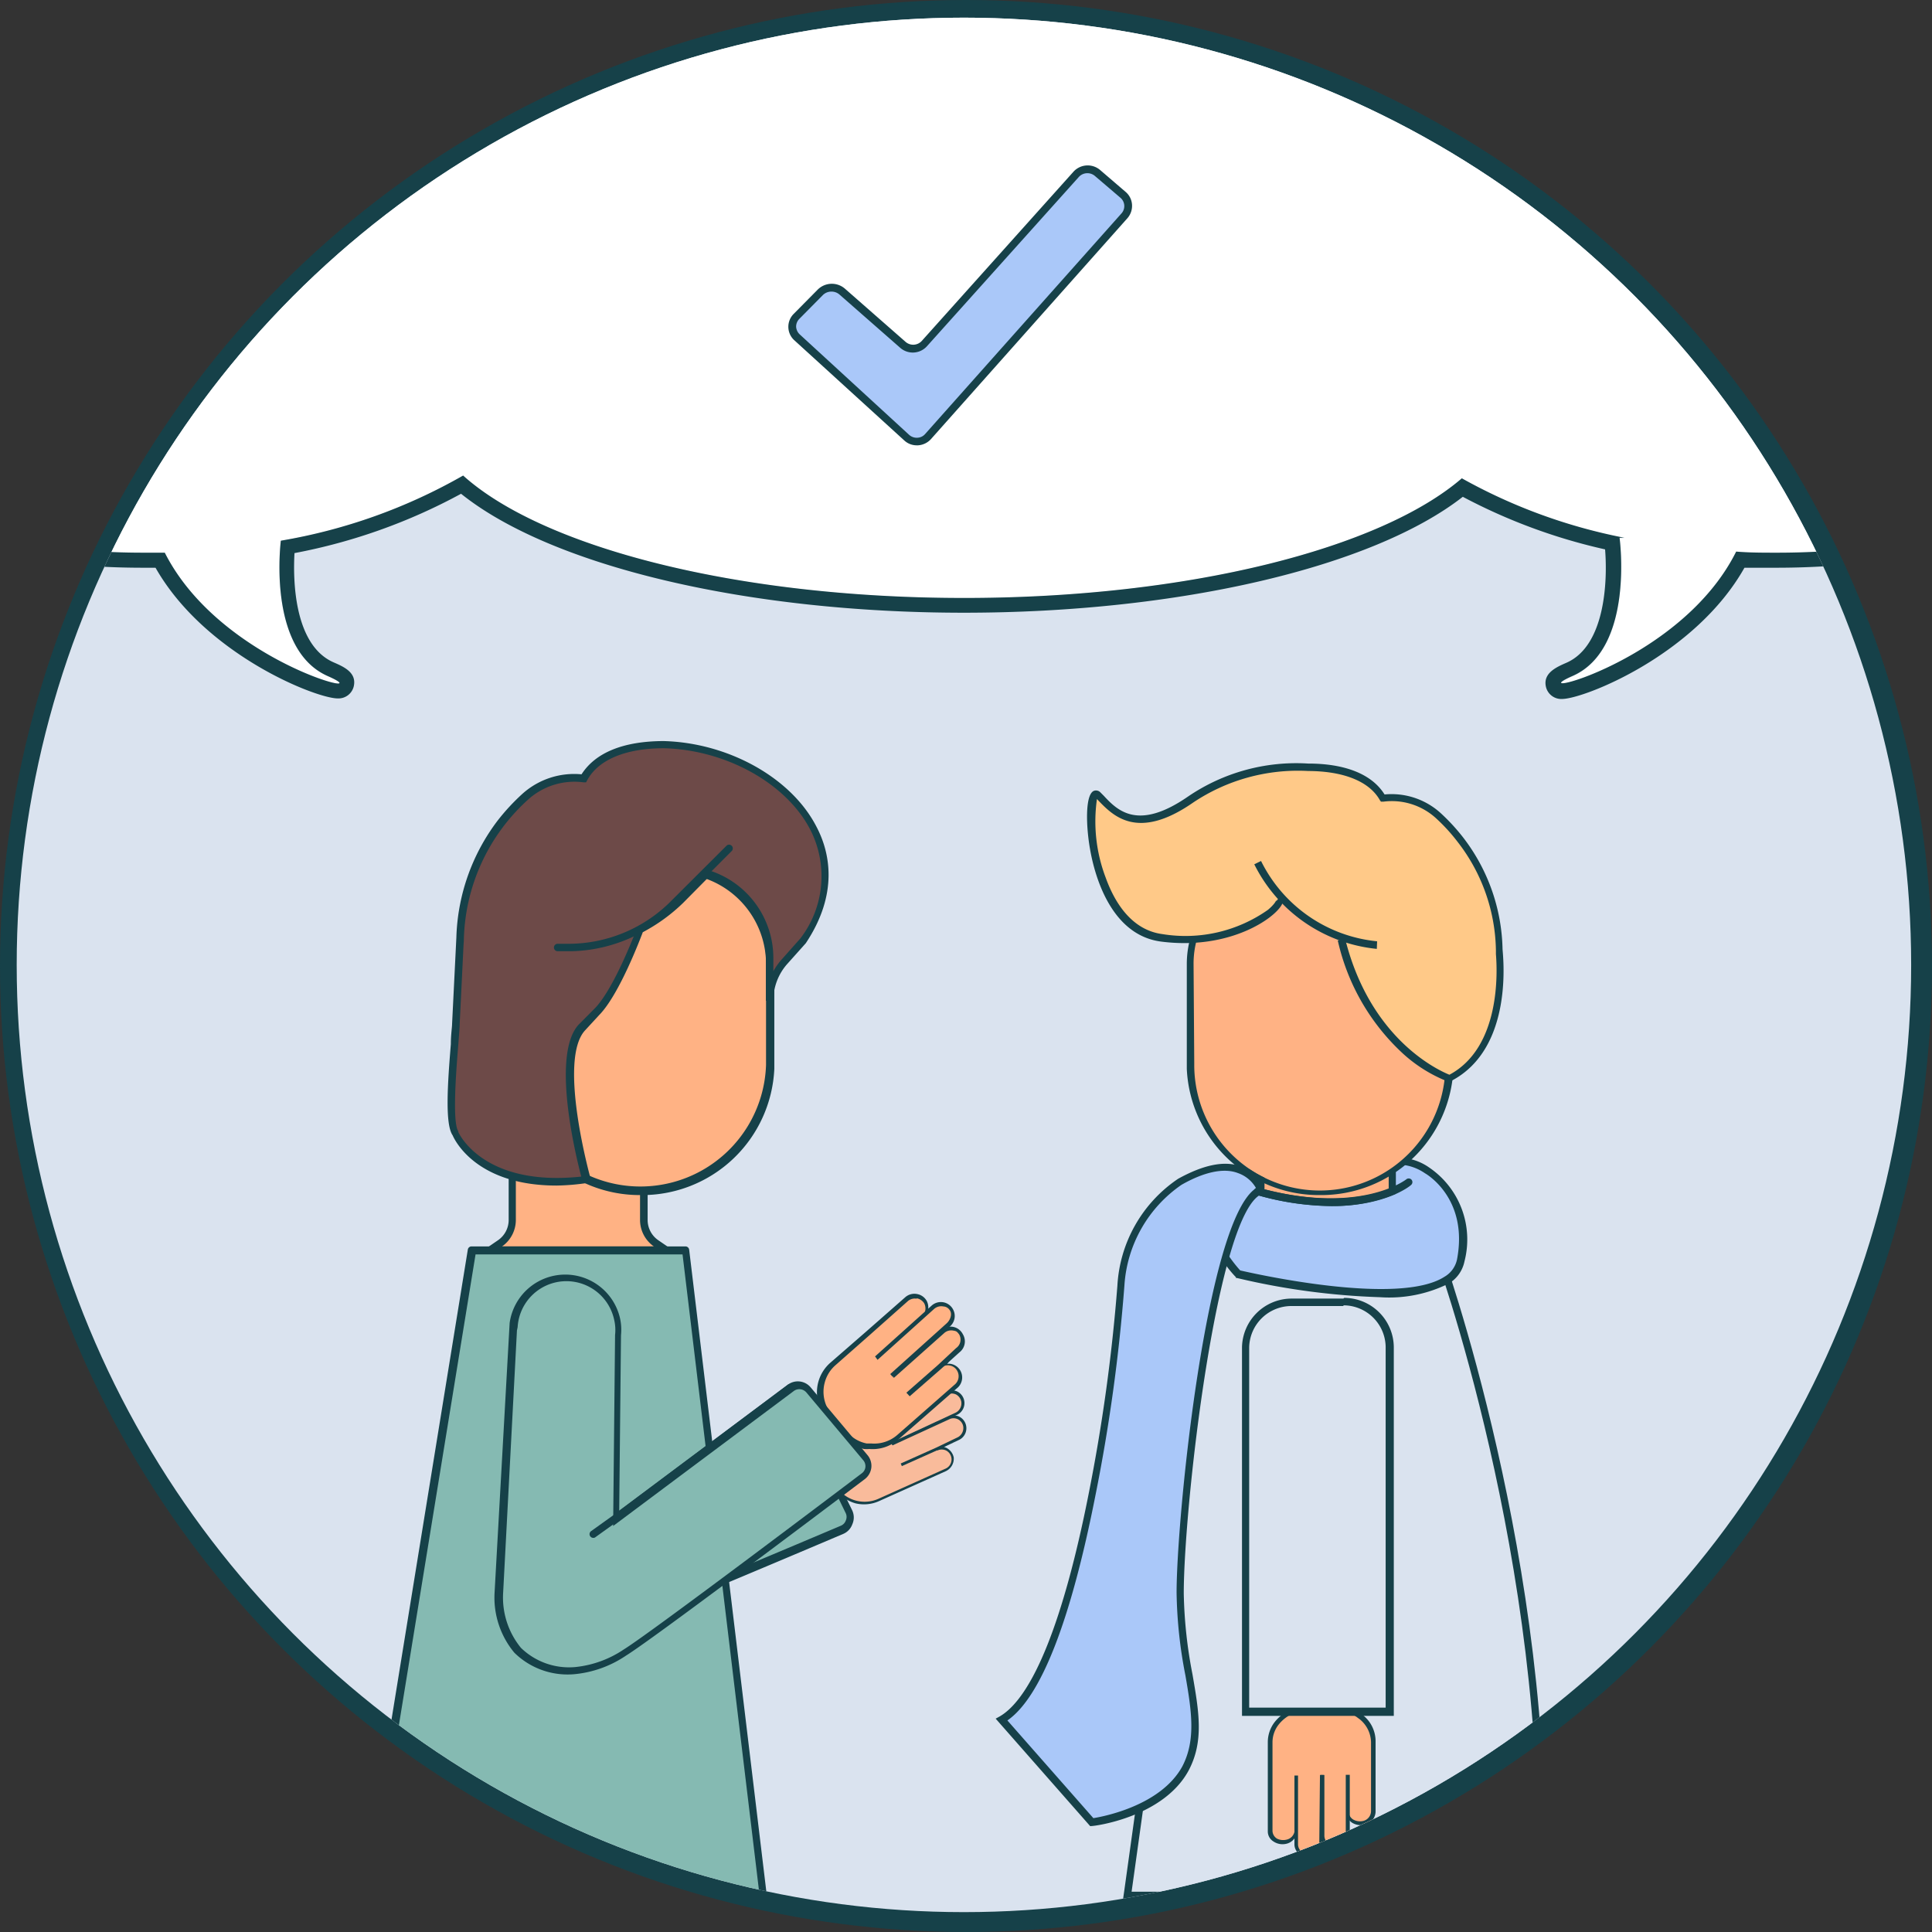
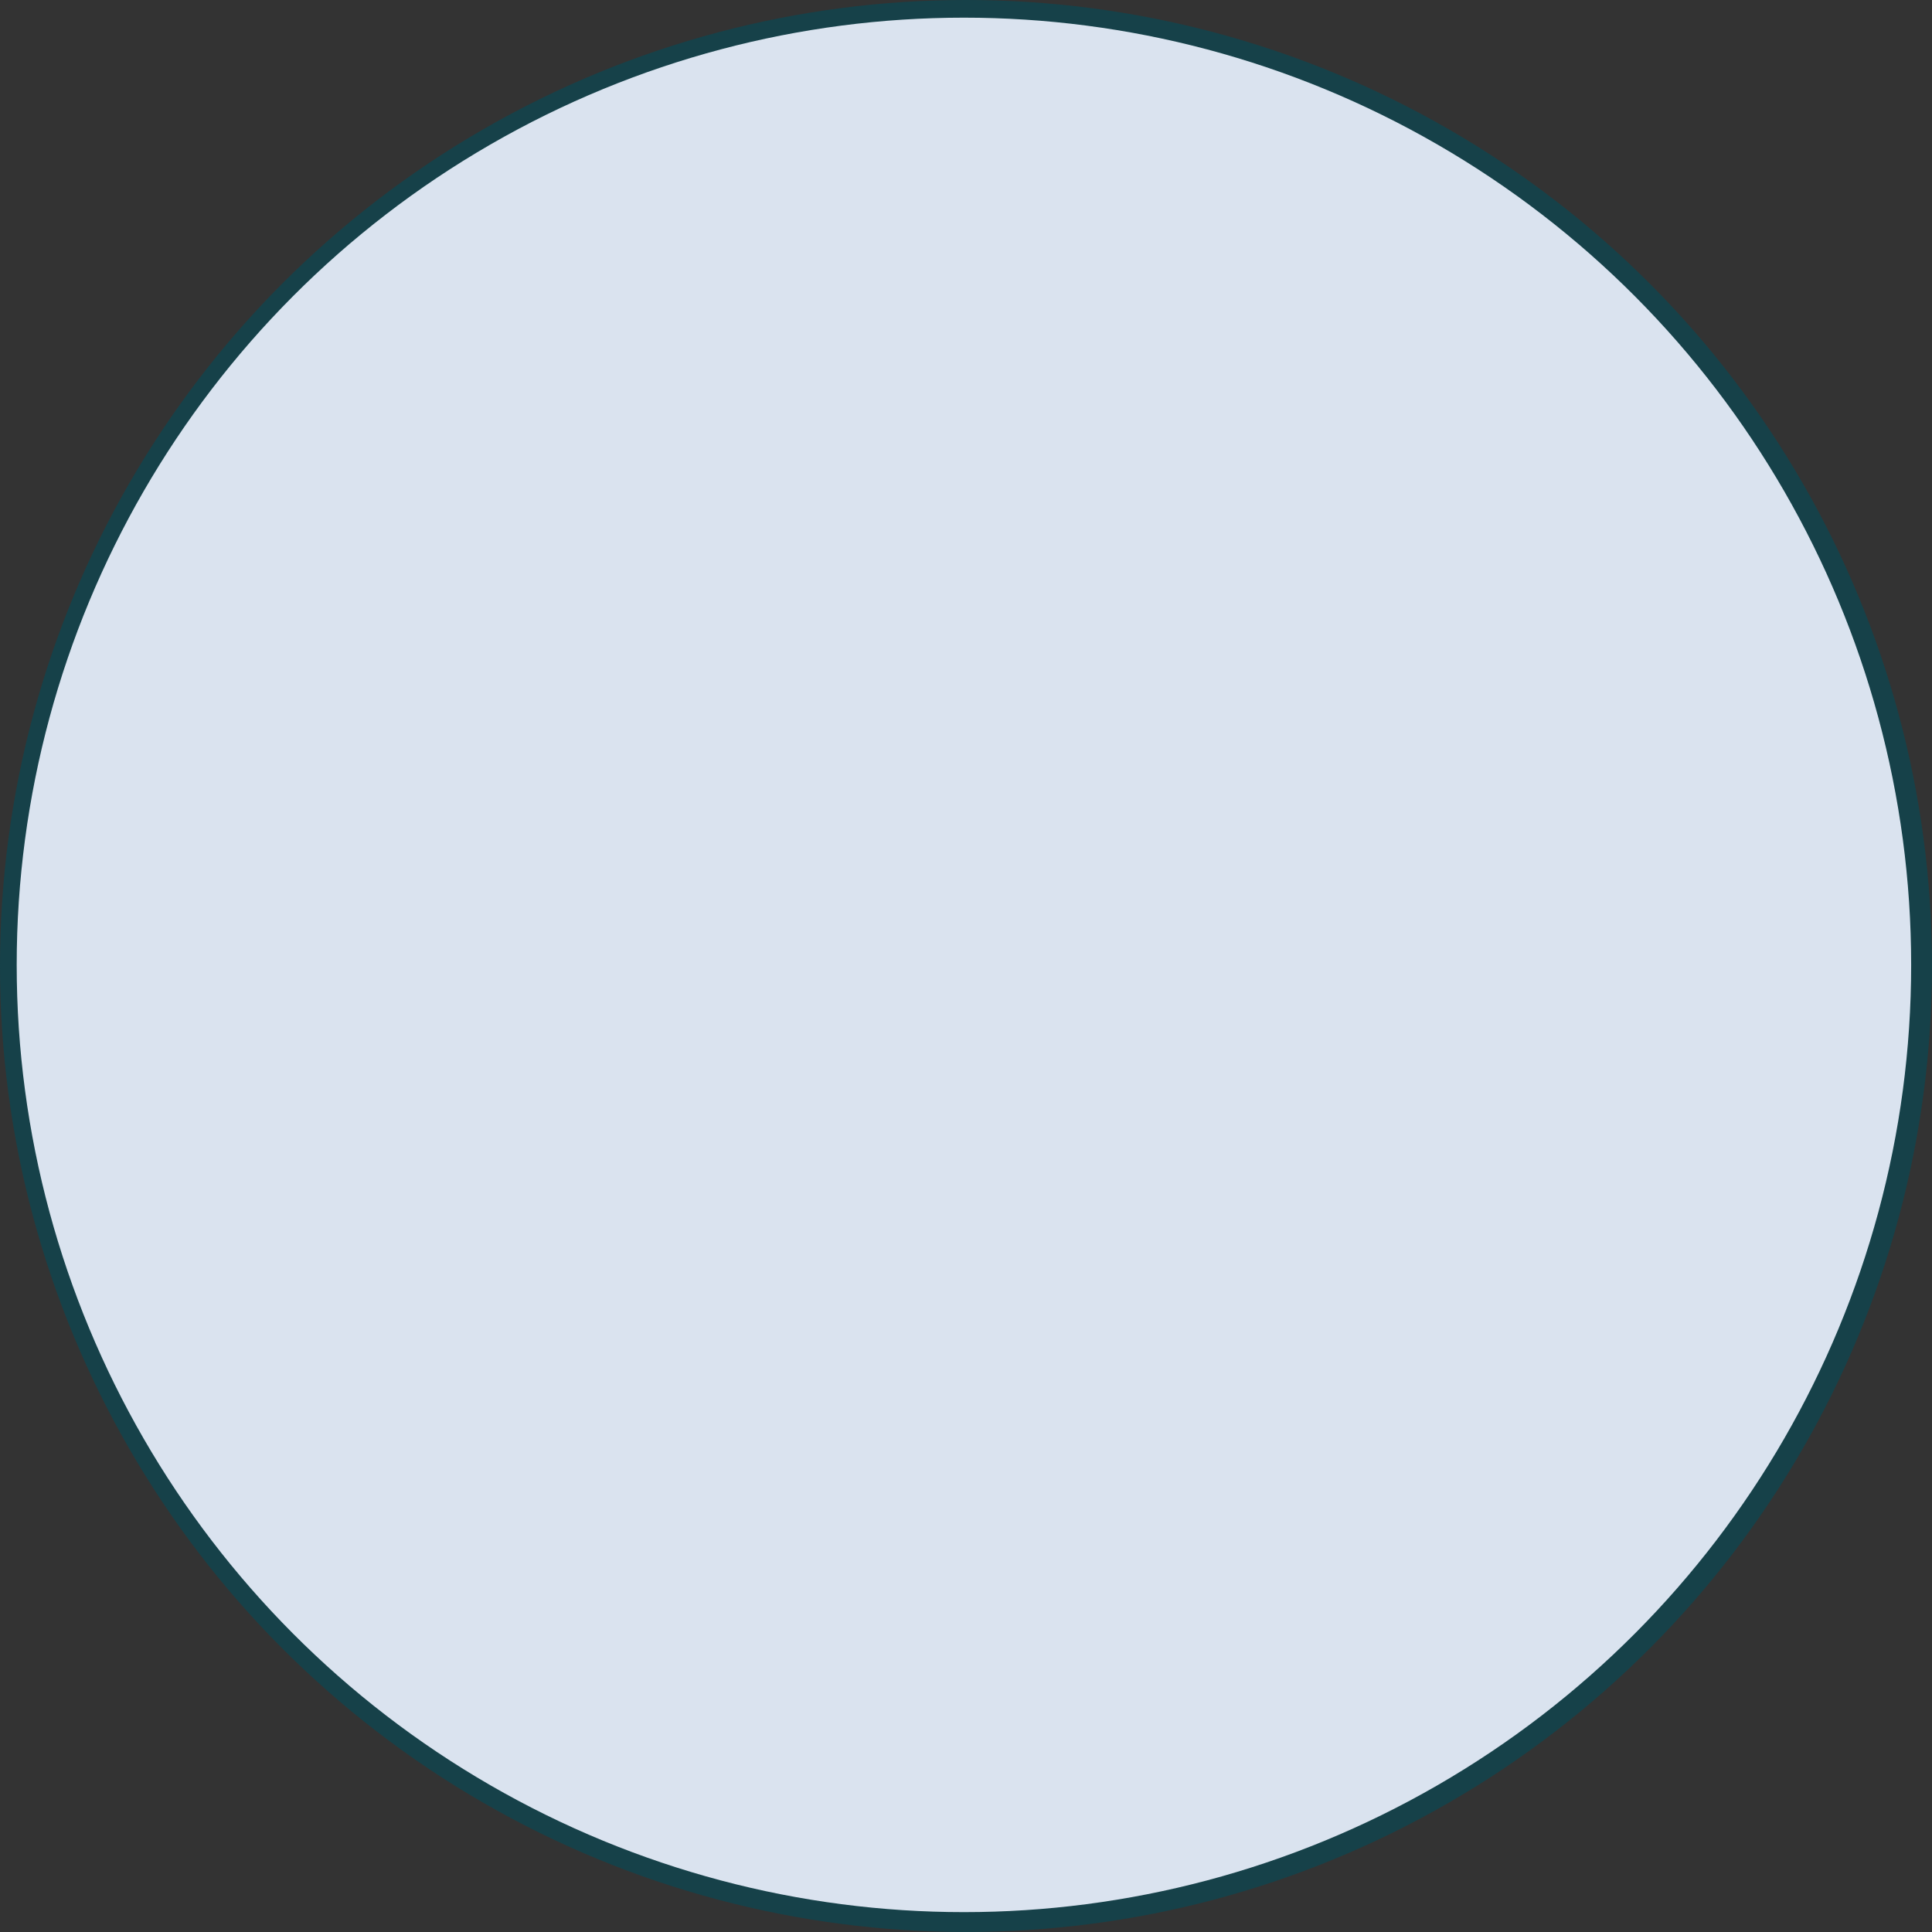
<svg xmlns="http://www.w3.org/2000/svg" id="Layer_1" data-name="Layer 1" viewBox="0 0 140 140">
  <rect x="0" y="0" width="140" height="140" fill="#333333" stroke="none" />
  <defs>
    <style>.cls-1{fill:#dae3ef;}.cls-2{fill:#164149;}.cls-3{clip-path:url(#clip-path);}.cls-4{fill:#fff;}.cls-5{fill:#aac8f9;}.cls-6{fill:#85bab2;}.cls-7{fill:#f9bb9b;}.cls-8{fill:#ff0303;}.cls-9{fill:#ffb284;}.cls-10{fill:#6d4a48;}.cls-11{fill:#ffc988;}</style>
    <clipPath id="clip-path">
-       <circle class="cls-1" cx="69.85" cy="69.92" r="68.64" />
-     </clipPath>
+       </clipPath>
  </defs>
  <title>meet_the_priest</title>
  <circle class="cls-2" cx="70" cy="70" r="70" />
  <circle class="cls-1" cx="69.85" cy="69.92" r="68.64" />
  <g class="cls-3">
    <path class="cls-4" d="M140.17,6.48V-13.16H-.47V6.36c-12,2.44-20.63,8.83-20.63,16.32,0,9.59,14.1,17.37,31.49,17.37l1.55,0C16,48.11,27.86,50.78,23.75,49s-3.53-8.67-3.4-9.81a40,40,0,0,0,13.21-4.72c5.77,5.2,19.84,8.87,36.29,8.87,16.25,0,30.18-3.58,36.08-8.67A39.62,39.62,0,0,0,117.72,39l-.36,0s1.1,8-3.38,10c-4.12,1.81,7.78-.87,11.83-9,1,.05,2,.08,2.95.08,17.4,0,31.5-7.78,31.5-17.37C160.26,15.3,151.92,9,140.17,6.48Z" />
    <path class="cls-2" d="M140.17-13.16V6.48c11.75,2.52,20.09,8.82,20.09,16.2,0,9.59-14.1,17.37-31.5,17.37-1,0-2,0-2.95-.08-3.25,6.52-11.56,9.54-12.58,9.54-.26,0-.07-.18.75-.54,4.48-2,3.38-10,3.38-10l.36,0a39.62,39.62,0,0,1-11.79-4.31c-5.9,5.09-19.83,8.67-36.08,8.67-16.45,0-30.52-3.67-36.29-8.87a40,40,0,0,1-13.21,4.72c-.13,1.14-.7,8,3.4,9.81.82.36,1,.54.75.54-1,0-9.28-3-12.56-9.48l-1.55,0C-7,40.05-21.1,32.27-21.1,22.68c0-7.49,8.59-13.88,20.63-16.32V-13.16H140.17m1.08-1.09H-1.56V5.48A36.32,36.32,0,0,0-16,11.77c-4.07,3.16-6.22,6.93-6.22,10.91,0,5.05,3.48,9.75,9.79,13.23,6.1,3.37,14.2,5.23,22.79,5.23h.91c3.59,6.31,11.64,9.47,13.2,9.47a1.14,1.14,0,0,0,1.17-.9c.21-1-.77-1.41-1.48-1.72-2.87-1.27-2.93-6-2.82-7.91a41.3,41.3,0,0,0,12.07-4.3C39.92,41,54.05,44.4,69.85,44.4,85.42,44.4,99.47,41.1,106,36a41.1,41.1,0,0,0,10.31,3.81c.19,2.33,0,7-2.81,8.22-.71.31-1.69.74-1.48,1.72a1.14,1.14,0,0,0,1.17.9c1.57,0,9.65-3.17,13.22-9.51.8,0,1.56,0,2.31,0,8.6,0,16.69-1.86,22.8-5.23,6.31-3.48,9.78-8.18,9.78-13.23,0-7.58-7.85-14.23-20.09-17.07V-14.25Z" />
    <path class="cls-5" d="M67.23,31.64a1.08,1.08,0,0,1-1.52.08l-7.95-7.29a1,1,0,0,1,0-1.51l1.71-1.73A1.17,1.17,0,0,1,61,21.14L65.41,25A1.11,1.11,0,0,0,67,24.89L78,12.62a1.12,1.12,0,0,1,1.55-.1l1.85,1.58a1.07,1.07,0,0,1,.1,1.52Z" />
    <path class="cls-2" d="M66.43,32.27a1.32,1.32,0,0,1-.9-.35l-8-7.29a1.32,1.32,0,0,1,0-1.9L59.24,21a1.45,1.45,0,0,1,2-.07l4.39,3.85a.84.84,0,0,0,1.16-.07l11-12.27a1.39,1.39,0,0,1,1.93-.12l1.84,1.58a1.32,1.32,0,0,1,.47.92,1.36,1.36,0,0,1-.34,1l-14.23,16a1.38,1.38,0,0,1-.94.45ZM60.26,21.13a.88.88,0,0,0-.63.25l-1.71,1.73a.79.79,0,0,0-.23.56.82.82,0,0,0,.26.56l7.94,7.29a.82.82,0,0,0,.58.2.78.78,0,0,0,.56-.26l14.24-16a.79.79,0,0,0-.08-1.13l-1.85-1.58a.84.84,0,0,0-1.17.08l-11,12.26a1.38,1.38,0,0,1-1.93.12l-4.39-3.85A.88.88,0,0,0,60.26,21.13Z" />
    <path class="cls-6" d="M33.36,112.58l5.71-18.43h0a3.81,3.81,0,0,1,7.44,1.29,3.84,3.84,0,0,1-.22,1.12h0l-3.36,12.86,14.57-6.1a.93.93,0,0,1,1.2.46l2.81,5.76a.93.93,0,0,1-.47,1.27c-3.72,1.58-17.78,7.53-19.85,8.19a7.89,7.89,0,0,1-3.85.4C31.49,118,33.36,112.58,33.36,112.58Z" />
    <path class="cls-2" d="M38.32,119.75a4.77,4.77,0,0,1-1-.09,5.56,5.56,0,0,1-3.84-2.58,6.2,6.2,0,0,1-.33-4.59l5.8-18.7h0a4.08,4.08,0,0,1,7.64,2.86L43.33,109l14.07-5.89a1.21,1.21,0,0,1,1.55.59l2.81,5.76a1.21,1.21,0,0,1,0,1,1.19,1.19,0,0,1-.65.69c-4.14,1.76-17.81,7.54-19.88,8.2A10,10,0,0,1,38.32,119.75Zm.92-25.25-5.63,18.16a5.78,5.78,0,0,0,.29,4.16,5.09,5.09,0,0,0,3.5,2.31,7.54,7.54,0,0,0,3.71-.39c2-.65,15.69-6.43,19.82-8.18a.64.64,0,0,0,.36-.38.63.63,0,0,0,0-.52l-2.81-5.77a.67.67,0,0,0-.85-.32l-15.08,6.31L46,96.49a3.67,3.67,0,0,0,.2-1.06,3.53,3.53,0,0,0-3.39-3.67H42.7a3.55,3.55,0,0,0-3.37,2.48l-.09.27Z" />
    <path class="cls-7" d="M69,105.62a.83.83,0,0,0-1.16-.62l.37-.17a.85.85,0,0,0,.52-.92.84.84,0,0,0-1.17-.62.83.83,0,1,0-.68-1.52l.81-.41a.87.87,0,0,0,.52-.92.85.85,0,0,0-1.17-.62l-3.26,1.51-1.2.53-1.66.75a2.55,2.55,0,0,0-1.51,2.3,2.47,2.47,0,0,0,.23,1.06l.64,1.45a2.55,2.55,0,0,0,3.37,1.28l2.86-1.28,2-.88A.85.85,0,0,0,69,105.62Z" />
    <path class="cls-2" d="M62,108.94a2.7,2.7,0,0,1-1.73-1.48L59.58,106a2.87,2.87,0,0,1-.23-1.11,2.66,2.66,0,0,1,1.57-2.4l2.86-1.28L67,99.73a.94.94,0,0,1,.82,0,1,1,0,0,1,.49.67,1,1,0,0,1-.58,1l-.31.15a.94.94,0,0,1,.66.54.92.92,0,0,1-.13,1,.87.87,0,0,1,.39.1.94.94,0,0,1,.49.67,1,1,0,0,1-.43,1,.65.65,0,0,1,.22.08,1,1,0,0,1,.49.67h0a1,1,0,0,1-.58,1l-4.84,2.17A2.65,2.65,0,0,1,62,108.94Zm5.65-9.06a.7.7,0,0,0-.49,0l-3.26,1.5L61,102.7a2.53,2.53,0,0,0-1.06.91,2.48,2.48,0,0,0-.17,2.32l.65,1.45a2.45,2.45,0,0,0,3.23,1.23l4.83-2.17a.73.73,0,0,0,.08-1.33.75.75,0,0,0-.64,0h0l-.08-.19.37-.16a.78.78,0,0,0,.46-.81.74.74,0,0,0-.38-.52.69.69,0,0,0-.64,0l-.09-.19a.73.73,0,1,0-.6-1.34l-.08-.18.8-.41a.76.76,0,0,0,.46-.81.71.71,0,0,0-.38-.52Z" />
    <path class="cls-7" d="M64.63,104.62l4.62-2.14a.87.87,0,0,0,.52-.92.84.84,0,0,0-1.17-.62L64,103.1" />
    <path class="cls-2" d="M64.67,104.72l-.08-.19,4.61-2.14a.76.76,0,0,0,.46-.81.75.75,0,0,0-.38-.53.75.75,0,0,0-.64,0L64,103.19,63.9,103l4.66-2.16a.94.94,0,0,1,.82,0,.94.94,0,0,1-.09,1.71Z" />
    <path class="cls-7" d="M65.31,106.15,67.88,105l1.51-.73a.87.87,0,0,0,.52-.92.84.84,0,0,0-1.17-.62l-4.11,1.89" />
    <path class="cls-2" d="M65.35,106.24l-.08-.19,2.57-1.15,1.5-.72a.76.76,0,0,0,.46-.81.71.71,0,0,0-.38-.52.69.69,0,0,0-.64,0l-4.11,1.89-.08-.19,4.11-1.89a.94.94,0,0,1,.82,0,.94.94,0,0,1-.09,1.71l-1.51.72Z" />
    <path class="cls-8" d="M42.8,111.74a.26.26,0,0,1-.25-.17.26.26,0,0,1,.15-.35l1.7-.68,14.69-6.14a.27.27,0,0,1,.36.14.28.28,0,0,1-.15.36l-14.7,6.15-1.7.67A.18.18,0,0,1,42.8,111.74Z" />
    <path class="cls-9" d="M35.51,90.6l.73-.51a2,2,0,0,0,.9-1.69V84.78h9.52V88.4a2,2,0,0,0,.89,1.69l.73.51Z" />
    <path class="cls-2" d="M49.16,90.87H34.63l1.46-1a1.78,1.78,0,0,0,.77-1.47V84.51H46.93V88.4a1.78,1.78,0,0,0,.77,1.47Zm-12.78-.55h11a2.34,2.34,0,0,1-1-1.92V85.05h-9V88.4a2.34,2.34,0,0,1-1,1.92Z" />
    <path class="cls-9" d="M46.15,63.69a8,8,0,0,1,.76-.68H49a6.84,6.84,0,0,1,6.84,6.84v7.34h0a9.38,9.38,0,0,1-18.75,0h0v-8.1a11.24,11.24,0,0,0,7-3.25Z" />
    <path class="cls-2" d="M46.41,86.6a9.59,9.59,0,0,1-9.63-9.14h0V68.84l.24,0a11,11,0,0,0,6.8-3.17L46,63.49a8.29,8.29,0,0,1,.79-.69l.07-.06H49a7.12,7.12,0,0,1,7.11,7.11l0,7.61A9.59,9.59,0,0,1,46.41,86.6ZM37.3,77v.17a9.11,9.11,0,0,0,18.21,0V69.85A6.57,6.57,0,0,0,49,63.29H47a6.85,6.85,0,0,0-.67.59L44.19,66a11.51,11.51,0,0,1-6.89,3.3Z" />
    <path class="cls-10" d="M33,82.13s1.73,4.35,9.5,3.37c0,0-2.44-8.74-.34-11l1.17-1.29c1.42-1.55,2.84-5.34,3-5.83l0,0a12.51,12.51,0,0,0,2.92-2.11l1.91-1.93a6.42,6.42,0,0,1,4.53,6.15v3.08a4.24,4.24,0,0,1,1.08-2.84L58.2,68.2c4.9-7.33-2.38-14-10.07-14.23-2.9,0-4.94.86-5.81,2.44a5.29,5.29,0,0,0-4.23,1.3A14.47,14.47,0,0,0,33.34,68.2h0l-.29,6C33,75.24,32.3,81.18,33,82.13Z" />
    <path class="cls-2" d="M40.33,85.91c-5.77,0-7.36-3.24-7.53-3.64-.55-.79-.38-3.58-.13-6.61,0-.69.09-1.22.09-1.47l.31-6.26a14.7,14.7,0,0,1,3-8.48,15.45,15.45,0,0,1,1.8-1.94,5.61,5.61,0,0,1,4.27-1.4c1-1.56,3-2.4,5.94-2.41,4.7.12,9.25,2.66,11.07,6.18,1,1.88,1.63,4.88-.76,8.47l-1.35,1.51a4,4,0,0,0-1,2.66h-.54V69.44a6.13,6.13,0,0,0-4.19-5.84l-1.79,1.81a12.65,12.65,0,0,1-2.94,2.14c-.28.74-1.66,4.31-3,5.83L42.4,74.66c-2,2.15.38,10.68.4,10.76l.09.3-.32,0A16.5,16.5,0,0,1,40.33,85.91ZM33.59,68.47l-.28,5.74c0,.25-.05.8-.1,1.49-.15,1.83-.45,5.63,0,6.27l0,.06s1.72,4,8.91,3.23c-.42-1.6-2.17-8.82-.2-11L43.17,73c1.39-1.52,2.81-5.32,3-5.75l0-.1.09,0,.18.21-.12-.24A11.62,11.62,0,0,0,49.16,65l2-2,.16.05a6.66,6.66,0,0,1,4.72,6.41v.92a4.63,4.63,0,0,1,.61-.86L58,68a7.4,7.4,0,0,0,.71-7.89c-1.74-3.35-6.09-5.77-10.59-5.89-2.78,0-4.75.83-5.56,2.3l-.09.17-.19,0a5,5,0,0,0-4,1.24A14.11,14.11,0,0,0,33.61,68.2Z" />
    <path class="cls-2" d="M41.41,68.93h-1a.27.27,0,1,1,0-.54H41a10.5,10.5,0,0,0,7.75-3.22l3.91-3.9a.27.27,0,0,1,.38.38l-3.9,3.91A11.17,11.17,0,0,1,41.41,68.93Z" />
    <polygon class="cls-6" points="34.17 90.6 41.92 90.6 49.67 90.6 55.28 137.25 41.92 136.98 26.63 136.98 34.17 90.6" />
    <path class="cls-2" d="M55.28,137.52h0l-13.35-.27H26.63a.26.26,0,0,1-.2-.1.25.25,0,0,1-.06-.22L33.9,90.55a.27.27,0,0,1,.27-.23H49.68a.27.27,0,0,1,.26.24l5.61,46.66a.28.28,0,0,1-.07.21A.25.25,0,0,1,55.28,137.52ZM27,136.71h15L55,137l-5.54-46.1h-15Z" />
    <path class="cls-9" d="M69.52,99.38a.89.89,0,0,0-1.39-.27l.33-.29a.94.94,0,0,0,.24-1.11.89.89,0,0,0-1.39-.27.9.9,0,0,0,.08-1.27.91.91,0,0,0-1.27-.09l.7-.67a.92.92,0,0,0,.25-1.11.91.91,0,0,0-1.4-.27l-2.88,2.58-1.06.93-1.47,1.29a2.75,2.75,0,0,0-.83,2.85,2.8,2.8,0,0,0,.57,1L61.12,104a2.74,2.74,0,0,0,3.87.26L67.52,102l1.76-1.53A.93.93,0,0,0,69.52,99.38Z" />
    <path class="cls-2" d="M62.62,105a2.78,2.78,0,0,1-1.58-.92l-1.13-1.28a2.76,2.76,0,0,1-.58-1.06,2.84,2.84,0,0,1,.85-3l2.54-2.21L65.6,94a1,1,0,0,1,.85-.23,1,1,0,0,1,.72.53,1.06,1.06,0,0,1-.27,1.25l-.27.26a1,1,0,0,1,1,1.37,1,1,0,0,1,.43,0,1,1,0,0,1,.57,1.65,1.14,1.14,0,0,1,.26,0,1,1,0,0,1,.44,1.78l-4.29,3.75A2.84,2.84,0,0,1,63,105,2.35,2.35,0,0,1,62.62,105Zm3.81-10.89h0a.77.77,0,0,0-.65.18L63,96.76l-2.45,2.16a2.51,2.51,0,0,0-.78,1.24,2.56,2.56,0,0,0,.53,2.37l1.09,1.24a2.5,2.5,0,0,0,1.41.83l.33,0A2.55,2.55,0,0,0,65,104l4.16-3.65a.79.79,0,0,0,.21-1,.76.76,0,0,0-.54-.4.74.74,0,0,0-.64.17L68,99h0l.31-.28A.76.76,0,0,0,68,97.39h0a.75.75,0,0,0-.64.17l-.14-.16a.76.76,0,0,0,.07-1.08.75.75,0,0,0-1.07-.07l-.15-.16.69-.65a.8.8,0,0,0,.21-1A.81.81,0,0,0,66.43,94.08Z" />
-     <path class="cls-9" d="M64.67,99.75l4.07-3.66A.94.94,0,0,0,69,95a.9.9,0,0,0-1.39-.27l-4.11,3.69" />
+     <path class="cls-9" d="M64.67,99.75l4.07-3.66A.94.94,0,0,0,69,95l-4.11,3.69" />
    <path class="cls-2" d="M64.74,99.83l-.23-.26,4.07-3.66c.29-.25.46-.72.22-1a.57.57,0,0,0-.44-.24.78.78,0,0,0-.67.18l-4.1,3.69-.18-.25,4.11-3.69a1,1,0,0,1,.85-.23h0a1,1,0,0,1,.7.53,1,1,0,0,1-.27,1.25Z" />
    <path class="cls-9" d="M65.85,101.1l2.28-2,1.32-1.23a.92.92,0,0,0,.24-1.11.9.9,0,0,0-1.39-.27l-3.63,3.25" />
    <path class="cls-2" d="M65.92,101.18l-.24-.26,2.28-2,1.32-1.23a.75.75,0,0,0,.22-1c-.16-.2-.18-.23-.42-.27a.76.76,0,0,0-.66.18l-3.64,3.24-.19-.22,3.63-3.24a1,1,0,0,1,.85-.23h0a1,1,0,0,1,.7.53A1,1,0,0,1,69.52,98L68.2,99.19Z" />
    <path class="cls-6" d="M36.11,115.41l1.06-19.27h0a3.81,3.81,0,0,1,7.53-.56,3.68,3.68,0,0,1,.06,1.14h0L44.63,110l12.65-9.46a.94.94,0,0,1,1.28.15l4.12,4.9a.93.93,0,0,1-.15,1.35c-3.22,2.44-15.41,11.63-17.26,12.77a7.7,7.7,0,0,1-3.64,1.32C35.63,121.16,36.11,115.41,36.11,115.41Z" />
-     <path class="cls-2" d="M41.46,121.33a5.5,5.5,0,0,1-4.19-1.57,6.25,6.25,0,0,1-1.43-4.37l1.09-19.52a4.07,4.07,0,0,1,8-.34A3.84,3.84,0,0,1,45,96.75l-.13,12.72,12.22-9.13a1.21,1.21,0,0,1,1.65.19l4.12,4.91a1.21,1.21,0,0,1,.28.91,1.23,1.23,0,0,1-.47.83c-3.59,2.71-15.44,11.64-17.29,12.78a8,8,0,0,1-3.78,1.36Zm-4-24.92-1,19a5.75,5.75,0,0,0,1.29,4,5,5,0,0,0,3.95,1.39,7.68,7.68,0,0,0,3.51-1.28c1.88-1.16,14.69-10.83,17.24-12.76a.64.64,0,0,0,.26-.45.66.66,0,0,0-.16-.5l-4.12-4.91a.67.67,0,0,0-.91-.1l-13.09,9.78.14-13.84a3.23,3.23,0,0,0-.06-1.08,3.54,3.54,0,0,0-7,.51Z" />
-     <path class="cls-2" d="M43,111.44a.27.27,0,0,1-.15-.5l1.48-1.06,12.76-9.54a.27.27,0,1,1,.32.44l-12.76,9.53-1.49,1.07A.23.23,0,0,1,43,111.44Z" />
    <path class="cls-1" d="M111.38,137.08H82L88.48,90.6h15.41S112.18,113.25,111.38,137.08Z" />
    <path class="cls-2" d="M103.89,90.6s8.29,22.65,7.49,46.48H82L88.48,90.6h15.41m.38-.55H88l-.06.47L81.47,137l-.09.62h30.53v-.53c.8-23.66-7.44-46.46-7.52-46.69l-.13-.36Z" />
-     <path class="cls-9" d="M98.89,132.13a.92.92,0,0,1-1.18-.78v.39a.87.87,0,0,1-.7.84.94.94,0,0,1-1.19-.79.95.95,0,0,1-1.88,0l0,.88a.87.87,0,0,1-.71.83.92.92,0,0,1-1.18-.78l0-3.51v-3a2.47,2.47,0,0,1,1.67-2.26,3.13,3.13,0,0,1,1.2-.23h1.79a2.71,2.71,0,0,1,2.9,2.47l0,3v2.11A.87.87,0,0,1,98.89,132.13Z" />
    <path class="cls-2" d="M98.79,124.31a2.41,2.41,0,0,1,.89,1.83l0,5.16a1,1,0,0,1-.8.93,1.22,1.22,0,0,1-.92-.16,1,1,0,0,1-.18-.17,1,1,0,0,1-.78.77,1.22,1.22,0,0,1-.92-.16.92.92,0,0,1-.29-.3,1.08,1.08,0,0,1-.94.5,1.1,1.1,0,0,1-.86-.37l0,.34a1,1,0,0,1-.79.93,1.18,1.18,0,0,1-.92-.17.85.85,0,0,1-.41-.71l0-3.51,0-3a2.38,2.38,0,0,1,.48-1.41,2.91,2.91,0,0,1,1.26-.94,3.27,3.27,0,0,1,1.25-.24h1.79a3.25,3.25,0,0,1,1.82.52A2.32,2.32,0,0,1,98.79,124.31Zm-5.57,9a.75.75,0,0,0,.6-.72l0-.86h.23a.62.62,0,0,0,.24.49.86.86,0,0,0,.57.2.75.75,0,0,0,.8-.7h.23a.67.67,0,0,0,.31.55h0a.9.9,0,0,0,.7.12.73.73,0,0,0,.6-.71v-.39h.23a.7.7,0,0,0,.31.55,1,1,0,0,0,.71.12.74.74,0,0,0,.6-.72l0-5a2.2,2.2,0,0,0-.8-1.64l-.27-.2a3,3,0,0,0-1.65-.47H94.89a3,3,0,0,0-1.12.21,2.69,2.69,0,0,0-1.13.85,2.08,2.08,0,0,0-.43,1.28l0,3,0,3.41a.68.68,0,0,0,.32.55h0A1,1,0,0,0,93.22,133.31Z" />
    <path class="cls-9" d="M95.8,128.62l0,5a.87.87,0,0,1-.71.83.92.92,0,0,1-1.18-.79l0-5" />
    <path class="cls-2" d="M95.92,128.62h-.27l-.05,5a.75.75,0,0,1-.61.73.69.69,0,0,1-.61-.13.68.68,0,0,1-.32-.56l0-5H93.8l0,5a.86.86,0,0,0,.41.72h0a1.25,1.25,0,0,0,.91.16,1,1,0,0,0,.79-.93Z" />
    <path class="cls-9" d="M97.69,128.61l0,2.74,0,1.63a.87.87,0,0,1-.71.83.92.92,0,0,1-1.18-.78l0-4.41" />
    <path class="cls-2" d="M97.81,128.61h-.29v2.74l0,1.63a.76.76,0,0,1-.62.73.67.67,0,0,1-.61-.13.64.64,0,0,1-.32-.55l0-4.41h-.27l0,4.42a.85.85,0,0,0,.41.71h0a1.2,1.2,0,0,0,.91.16,1,1,0,0,0,.79-.93l0-1.63Z" />
    <path class="cls-1" d="M90.52,94.59h9.88a0,0,0,0,1,0,0V122a1.8,1.8,0,0,1-1.8,1.8H92.32a1.8,1.8,0,0,1-1.8-1.8V94.59a0,0,0,0,1,0,0Z" transform="translate(190.93 218.38) rotate(-180)" />
    <path class="cls-2" d="M97.35,94.59a3.06,3.06,0,0,1,3.06,3v26.15H90.52V97.64a3.06,3.06,0,0,1,3.06-3h3.77m0-.54H93.58A3.6,3.6,0,0,0,90,97.64v26.7h11V97.64a3.6,3.6,0,0,0-3.6-3.59Z" />
    <path class="cls-5" d="M101.68,84.14a3.81,3.81,0,0,1,1.71.64s3.35,1.89,2.45,6.54-16.11,1-16.11,1S80.39,82.75,101.68,84.14Z" />
    <path class="cls-2" d="M100,94a51.78,51.78,0,0,1-10.36-1.39h-.08l0-.06c-.13-.12-3-3.11-1.85-5.64s5.87-3.51,14-3h0a3.9,3.9,0,0,1,1.85.69,6.31,6.31,0,0,1,2.56,6.81A2.43,2.43,0,0,1,105,93,9.66,9.66,0,0,1,100,94ZM89.87,92.06c1,.23,11.48,2.6,14.8.46a1.9,1.9,0,0,0,.91-1.25c.84-4.4-2.19-6.18-2.32-6.25a3.56,3.56,0,0,0-1.6-.61c-9.83-.64-12.75,1.1-13.48,2.67C87.26,89.1,89.5,91.65,89.87,92.06Z" />
    <path class="cls-5" d="M85.48,85.65a9.74,9.74,0,0,0-4.27,7.52c0,2-2.71,28-8.67,31.44l6.54,7.44s5-.63,6.78-3.91-.38-7-.38-12.68,2.31-27.84,5.85-29.19C91.33,86.27,90.16,83,85.48,85.65Z" />
    <path class="cls-2" d="M79,132.33l-6.85-7.79.29-.16c2.4-1.39,4.63-6.95,6.44-16.09a128.33,128.33,0,0,0,2.09-15.12,10,10,0,0,1,4.4-7.75h0c1.81-1,3.34-1.34,4.54-.9a2.92,2.92,0,0,1,1.7,1.66l.09.24-.25.1c-3.25,1.25-5.67,22.67-5.67,28.94a33.49,33.49,0,0,0,.63,5.86c.47,2.72.85,4.87-.29,7-1.84,3.36-6.77,4-7,4Zm-6-7.66,6.23,7.08c.81-.13,4.89-.93,6.44-3.74,1-1.91.68-4,.23-6.6a33.25,33.25,0,0,1-.64-6c0-5.48,2.16-27,5.76-29.31A2.42,2.42,0,0,0,89.69,85c-1-.38-2.42-.09-4.08.86h0a9.59,9.59,0,0,0-4.13,7.28,126,126,0,0,1-2.1,15.22C77.58,117.49,75.42,123,73,124.67Z" />
-     <path class="cls-9" d="M100.88,84.78v1.55c-1.55.64-4.65,1.37-9.52.06V84.78Z" />
    <path class="cls-2" d="M96.45,87.39a19.88,19.88,0,0,1-5.16-.74l-.2-.05V84.51h10.06v2l-.17.07A11.83,11.83,0,0,1,96.45,87.39Zm-4.82-1.21c4.58,1.19,7.53.53,9,0V85.05h-9Z" />
    <path class="cls-2" d="M96.48,87.4a20.31,20.31,0,0,1-5.42-.81.27.27,0,0,1,.15-.52c7.29,2,10.64-.57,10.68-.6a.28.28,0,0,1,.38,0,.27.27,0,0,1,0,.38C102.13,86,100.31,87.4,96.48,87.4Z" />
    <path class="cls-9" d="M95.92,63.69a8,8,0,0,0-.76-.68h-2a6.84,6.84,0,0,0-6.84,6.84v7.34h0a9.38,9.38,0,0,0,18.75,0h0v-8.1a11.19,11.19,0,0,1-7-3.25Z" />
    <path class="cls-2" d="M95.66,86.6A9.59,9.59,0,0,1,86,77.46h0V69.85a7.12,7.12,0,0,1,7.11-7.11h2.14l.08.06c.3.24.56.47.79.69l2.15,2.16a11,11,0,0,0,6.8,3.17l.25,0,0,8.62A9.59,9.59,0,0,1,95.66,86.6ZM86.54,77l0,.17a9.1,9.1,0,0,0,18.2,0V69.33A11.48,11.48,0,0,1,97.89,66l-2.16-2.15a6.85,6.85,0,0,0-.67-.59h-2a6.57,6.57,0,0,0-6.57,6.56Z" />
    <path class="cls-11" d="M97.21,68c2,8.16,7.84,10.09,7.84,10.09,4.54-2.34,3.59-9.3,3.59-9.3h0a13.45,13.45,0,0,0-2.8-8A13.84,13.84,0,0,0,104.19,59a4.94,4.94,0,0,0-4-1.21c-.8-1.47-2.72-2.26-5.43-2.27a13.78,13.78,0,0,0-8.52,2.35c-4.1,2.82-5.63.72-6.68-.33s-1,9.61,4.6,10.34,9-2.42,8.49-2.87" />
    <path class="cls-2" d="M105.07,78.39l-.11,0a10.53,10.53,0,0,1-3.25-2,15.85,15.85,0,0,1-4.77-8.24l.53-.14c1.82,7.31,6.77,9.55,7.56,9.87,3.74-2,3.47-7.54,3.37-8.74h0l0-.27A13.12,13.12,0,0,0,105.62,61,13,13,0,0,0,104,59.24a4.74,4.74,0,0,0-3.74-1.15l-.19,0L100,58c-.75-1.36-2.6-2.12-5.2-2.13a13.64,13.64,0,0,0-8.36,2.3c-4,2.77-5.77.95-6.82-.13l-.13-.14a11.44,11.44,0,0,0,.63,5.69c.61,1.7,1.82,3.8,4.12,4.1a10.37,10.37,0,0,0,7.64-1.76c.44-.37.59-.63.6-.71s0,.06,0,.09l.34-.43a.48.48,0,0,1,.1.6c-.43,1-3.78,3.4-8.79,2.75-3.66-.48-4.82-4.84-5.14-6.69-.28-1.55-.38-3.89.25-4.22a.44.44,0,0,1,.51.11l.23.23c1,1.08,2.48,2.57,6.11.06a13.92,13.92,0,0,1,8.7-2.39c2.72,0,4.64.79,5.54,2.24a5.29,5.29,0,0,1,4,1.29,14.25,14.25,0,0,1,1.69,1.82,13.69,13.69,0,0,1,2.86,8.08v0c0,.29.92,7.18-3.74,9.58Z" />
    <path class="cls-11" d="M99.78,68.48a10.74,10.74,0,0,1-8.64-6" />
    <path class="cls-2" d="M99.77,68.76a11.15,11.15,0,0,1-8.88-6.13l.49-.24a10.53,10.53,0,0,0,8.41,5.82Z" />
  </g>
</svg>